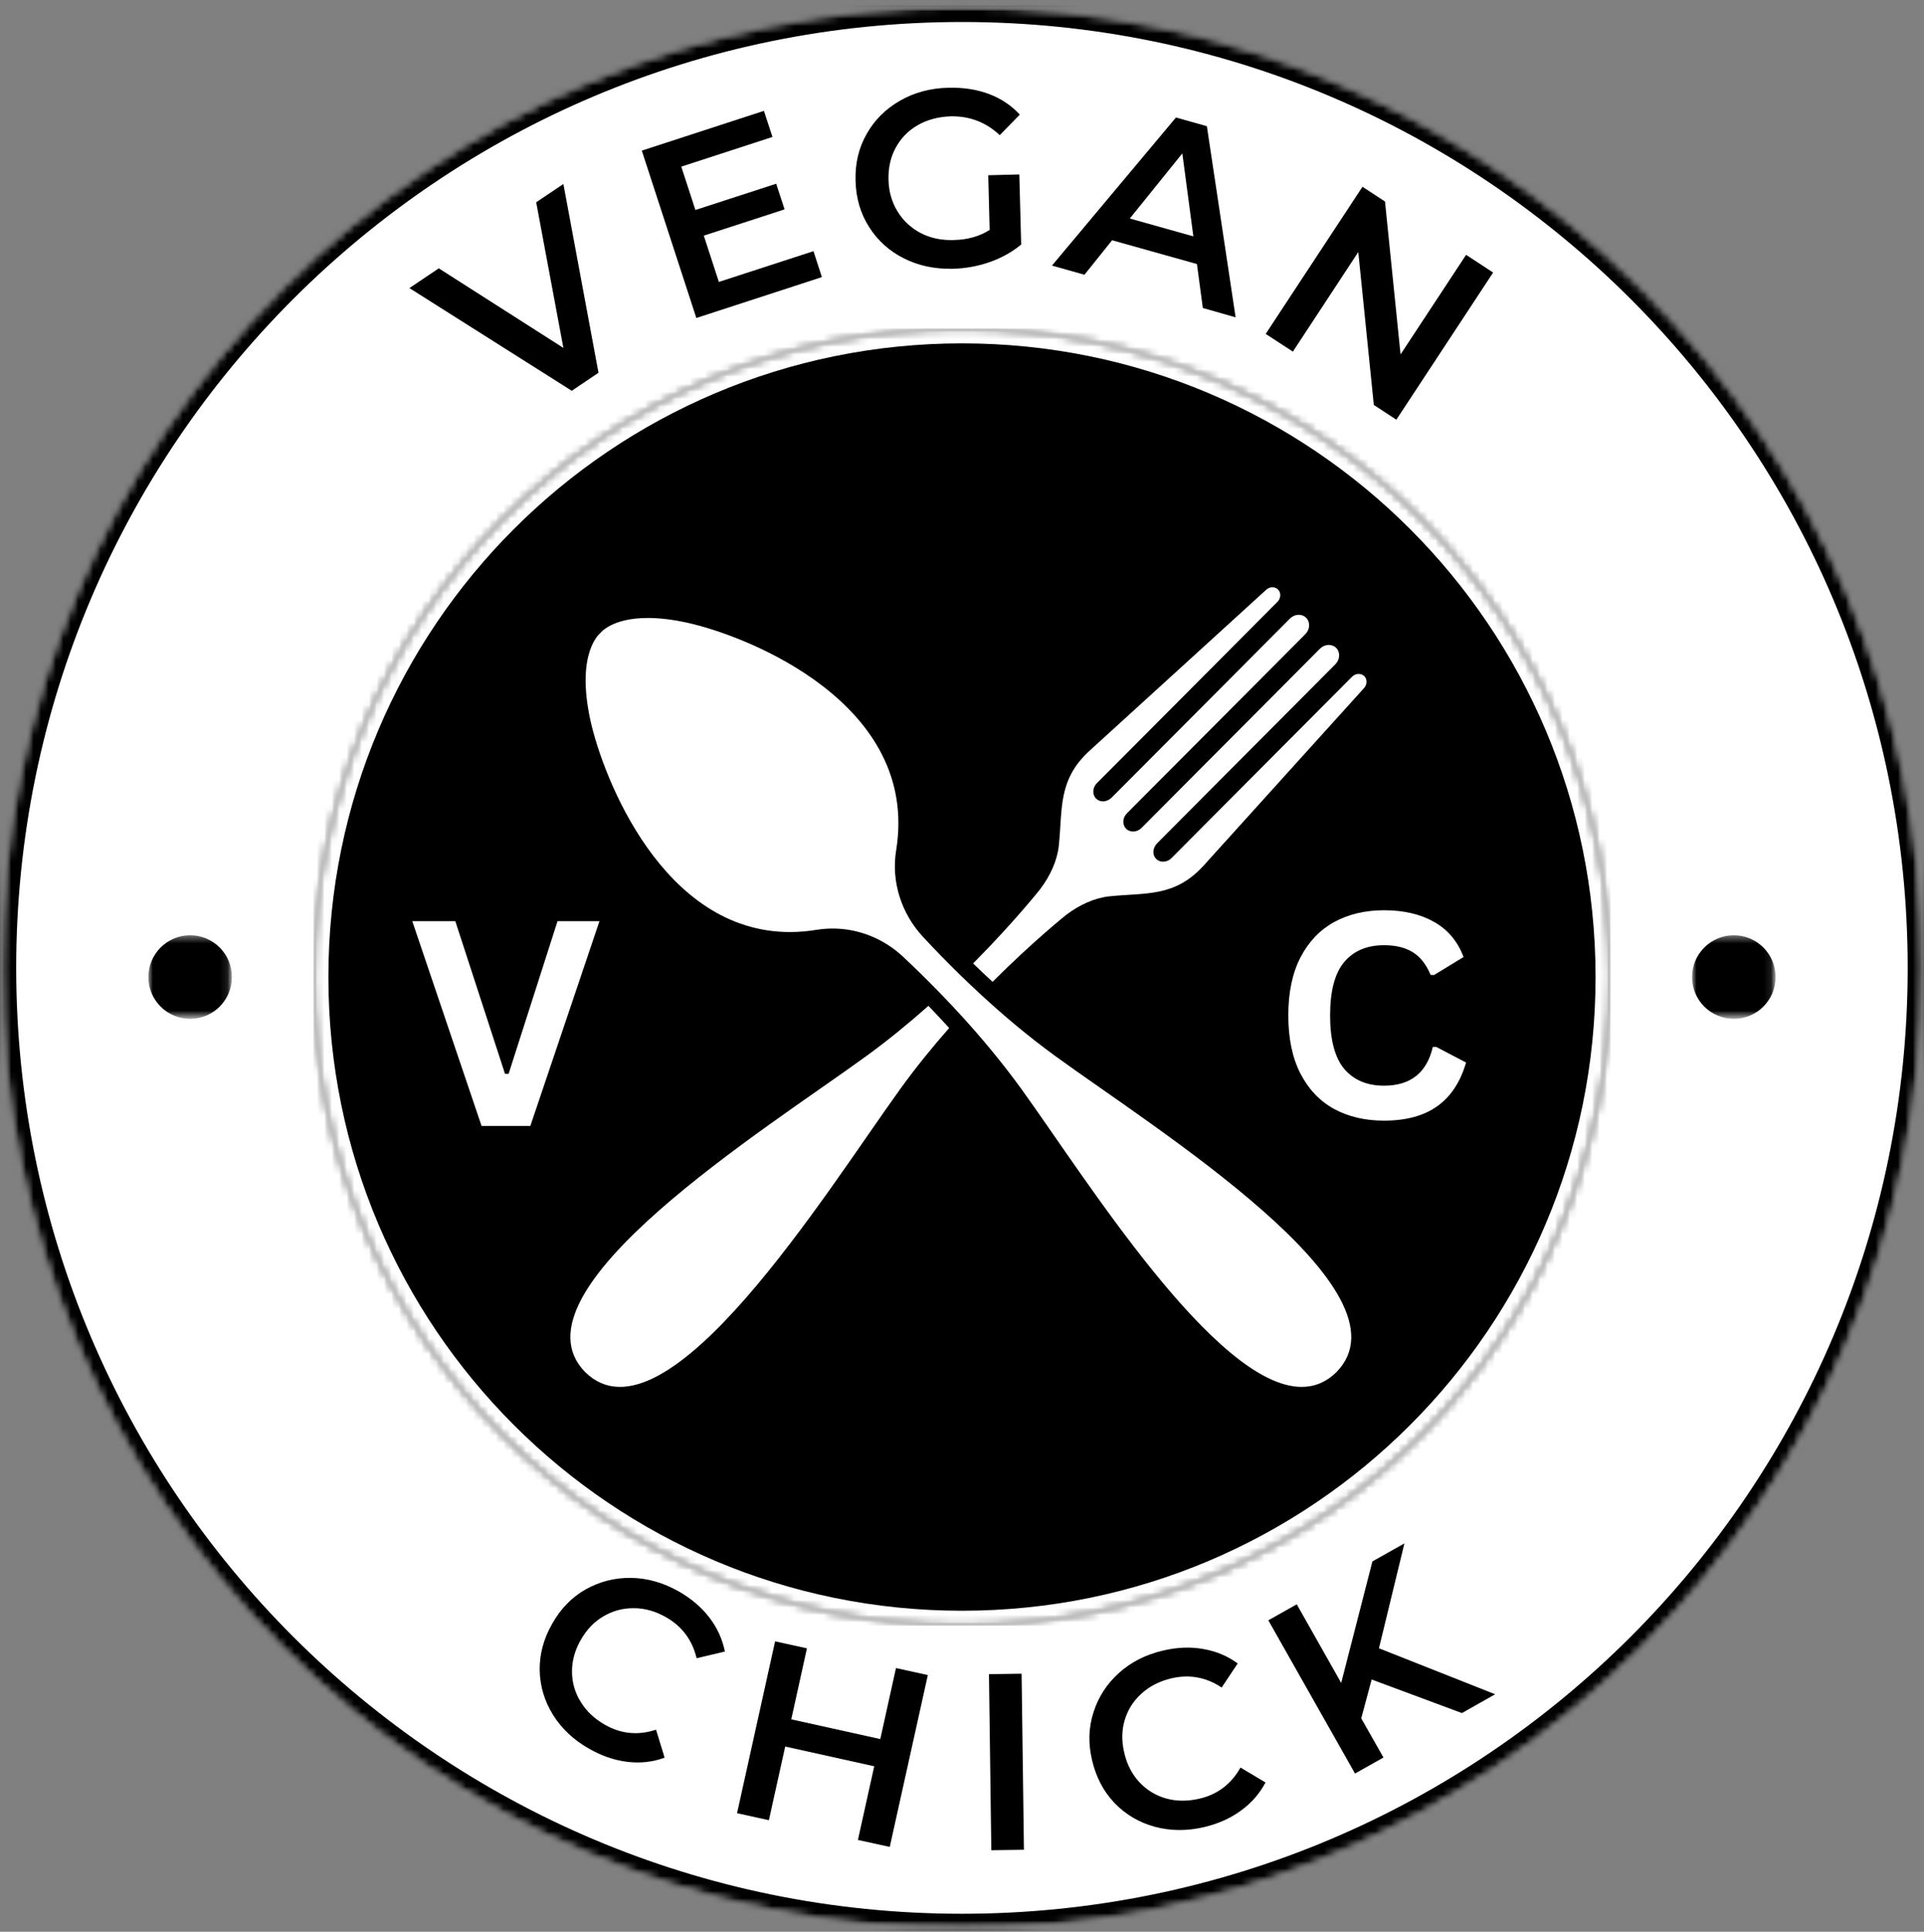
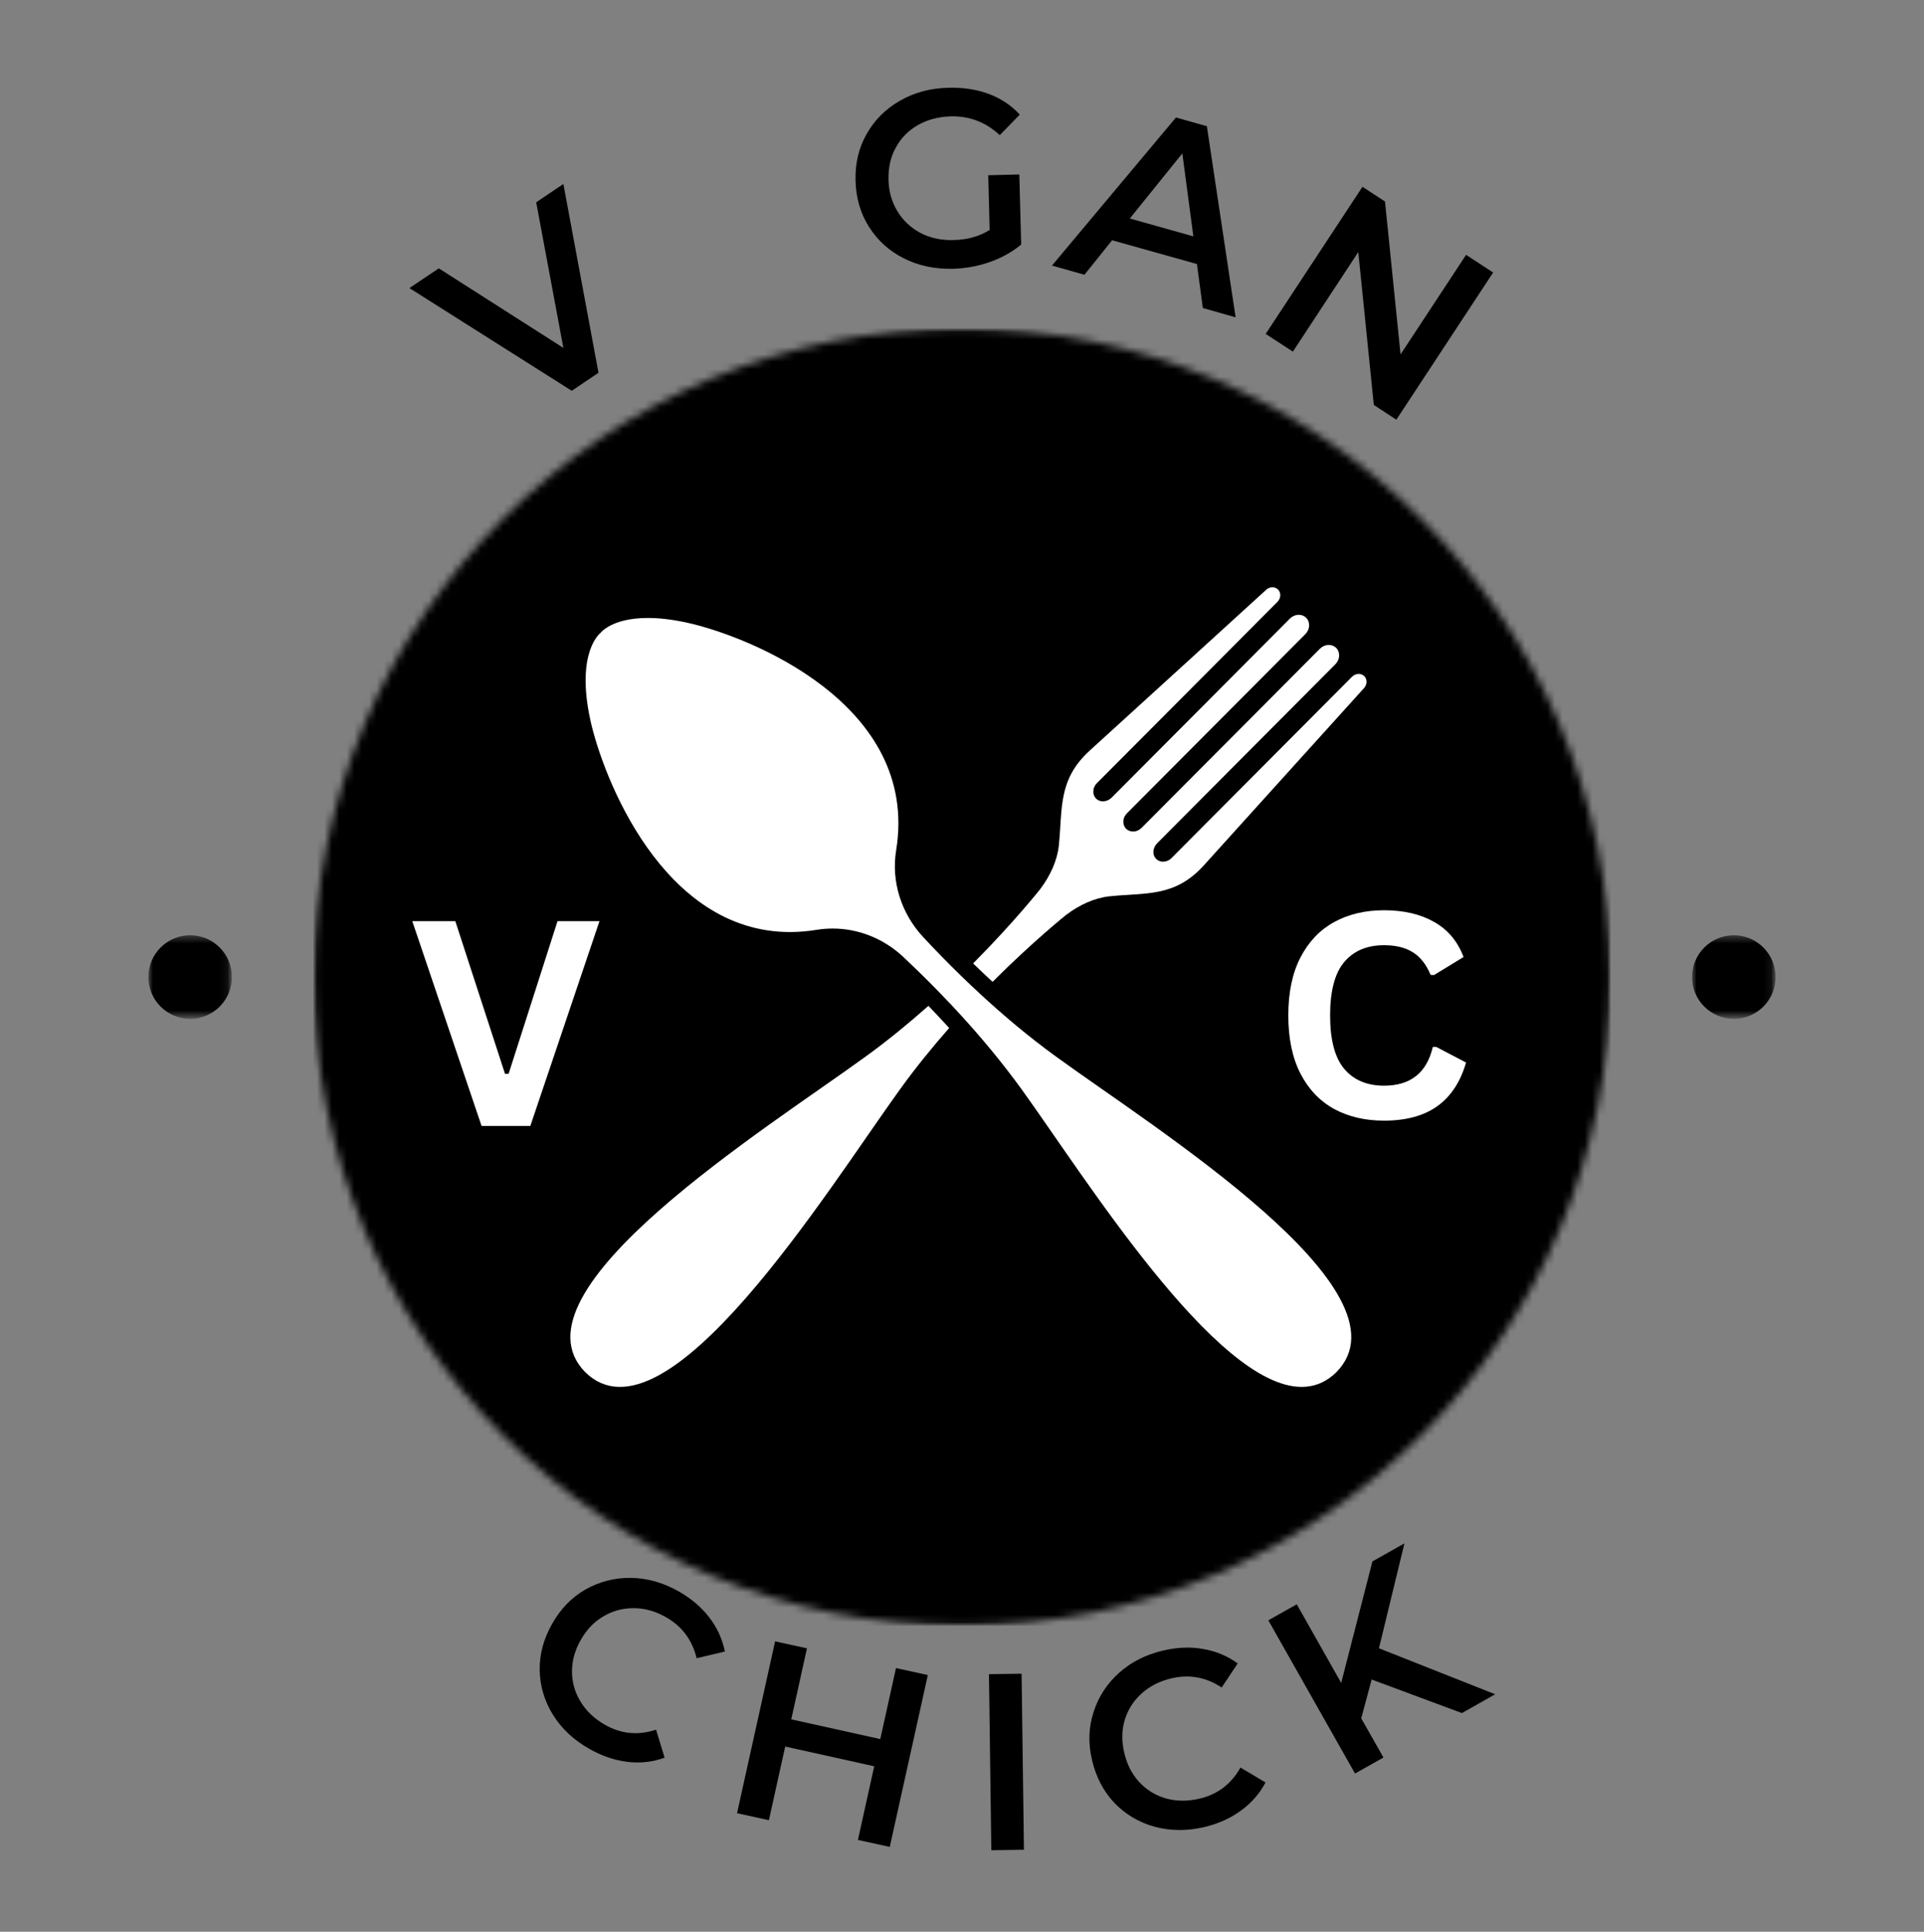
<svg xmlns="http://www.w3.org/2000/svg" fill="none" viewBox="0 0 258 259" height="259" width="258">
  <rect x="0" y="0" width="258" height="259" fill="#808080" stroke="none" />
  <g clip-path="url(#clip0_281_465)">
    <mask height="259" width="258" y="0" x="0" maskUnits="userSpaceOnUse" style="mask-type:luminance" id="mask0_281_465">
-       <path fill="white" d="M0.172 0.948H257.828V258.604H0.172V0.948Z" />
-     </mask>
+       </mask>
    <g mask="url(#mask0_281_465)">
      <mask height="259" width="258" y="0" x="0" maskUnits="userSpaceOnUse" style="mask-type:luminance" id="mask1_281_465">
        <path fill="white" d="M129 0.948C57.849 0.948 0.172 58.625 0.172 129.776C0.172 200.927 57.849 258.604 129 258.604C200.151 258.604 257.828 200.927 257.828 129.776C257.828 58.625 200.151 0.948 129 0.948Z" />
      </mask>
      <g mask="url(#mask1_281_465)">
-         <path fill="white" d="M0.172 0.948H257.828V258.604H0.172V0.948Z" />
-       </g>
+         </g>
    </g>
    <mask height="259" width="258" y="0" x="0" maskUnits="userSpaceOnUse" style="mask-type:luminance" id="mask2_281_465">
      <path fill="white" d="M0.172 0.948H257.813V258.588H0.172V0.948Z" />
    </mask>
    <g mask="url(#mask2_281_465)">
      <mask height="259" width="258" y="0" x="0" maskUnits="userSpaceOnUse" style="mask-type:luminance" id="mask3_281_465">
        <path fill="white" d="M128.995 0.948C57.849 0.948 0.172 58.625 0.172 129.771C0.172 200.917 57.849 258.588 128.995 258.588C200.141 258.588 257.813 200.917 257.813 129.771C257.813 58.625 200.141 0.948 128.995 0.948Z" />
      </mask>
      <g mask="url(#mask3_281_465)">
-         <path stroke-width="4" stroke="black" d="M128.995 0.948C57.849 0.948 0.172 58.625 0.172 129.771C0.172 200.917 57.849 258.588 128.995 258.588C200.141 258.588 257.812 200.917 257.812 129.771C257.812 58.625 200.141 0.948 128.995 0.948Z" />
-       </g>
+         </g>
    </g>
    <mask height="174" width="174" y="44" x="42" maskUnits="userSpaceOnUse" style="mask-type:luminance" id="mask4_281_465">
      <path fill="white" d="M42.036 44.037H215.963V217.964H42.036V44.037Z" />
    </mask>
    <g mask="url(#mask4_281_465)">
      <mask height="174" width="174" y="44" x="42" maskUnits="userSpaceOnUse" style="mask-type:luminance" id="mask5_281_465">
        <path fill="white" d="M129 44.037C80.974 44.037 42.036 82.974 42.036 131C42.036 179.026 80.974 217.964 129 217.964C177.026 217.964 215.963 179.026 215.963 131C215.963 82.974 177.026 44.037 129 44.037Z" />
      </mask>
      <g mask="url(#mask5_281_465)">
        <path fill="black" d="M42.036 44.037H215.963V217.964H42.036V44.037Z" />
      </g>
    </g>
    <mask height="174" width="174" y="44" x="42" maskUnits="userSpaceOnUse" style="mask-type:luminance" id="mask6_281_465">
-       <path fill="white" d="M42.036 44.037H215.958V217.959H42.036V44.037Z" />
+       <path fill="white" d="M42.036 44.037V217.959H42.036V44.037Z" />
    </mask>
    <g mask="url(#mask6_281_465)">
      <mask height="174" width="174" y="44" x="42" maskUnits="userSpaceOnUse" style="mask-type:luminance" id="mask7_281_465">
        <path fill="white" d="M129 44.037C80.969 44.037 42.036 82.969 42.036 131C42.036 179.026 80.969 217.959 129 217.959C177.026 217.959 215.958 179.026 215.958 131C215.958 82.969 177.026 44.037 129 44.037Z" />
      </mask>
      <g mask="url(#mask7_281_465)">
        <path stroke-width="4" stroke="white" d="M129 44.037C80.969 44.037 42.036 82.969 42.036 131C42.036 179.026 80.969 217.959 129 217.959C177.026 217.959 215.958 179.026 215.958 131C215.958 82.969 177.026 44.037 129 44.037Z" />
      </g>
    </g>
    <mask height="12" width="12" y="125" x="226" maskUnits="userSpaceOnUse" style="mask-type:luminance" id="mask8_281_465">
      <path fill="white" d="M226.896 125.396H237.896V136.396H226.896V125.396Z" />
    </mask>
    <g mask="url(#mask8_281_465)">
      <path fill="black" d="M232.5 125.396C235.594 125.396 238.099 127.906 238.099 131C238.099 134.094 235.594 136.599 232.5 136.599C229.406 136.599 226.896 134.094 226.896 131C226.896 127.906 229.406 125.396 232.5 125.396Z" clip-rule="evenodd" fill-rule="evenodd" />
    </g>
    <mask height="12" width="12" y="125" x="19" maskUnits="userSpaceOnUse" style="mask-type:luminance" id="mask9_281_465">
      <path fill="white" d="M19.896 125.396H30.896V136.396H19.896V125.396Z" />
    </mask>
    <g mask="url(#mask9_281_465)">
      <path fill="black" d="M25.5 125.396C28.594 125.396 31.099 127.906 31.099 131C31.099 134.094 28.594 136.599 25.5 136.599C22.406 136.599 19.896 134.094 19.896 131C19.896 127.906 22.406 125.396 25.5 125.396Z" clip-rule="evenodd" fill-rule="evenodd" />
    </g>
    <path fill="white" d="M179.219 183.958C177.823 185.333 176.25 185.948 174.542 185.948C163.01 185.948 145.484 157.818 137.037 146.109C134.417 142.484 131.583 139.099 128.839 136.099C127.948 135.125 127.068 134.187 126.203 133.302C124.38 131.411 122.641 129.724 121.099 128.276C118.521 125.859 115.141 124.495 111.672 124.495C110.964 124.495 110.255 124.547 109.542 124.661C108.297 124.864 107.089 124.963 105.927 124.963C88.87 124.963 80.844 104.198 79.167 96.562C77.162 87.359 80.526 84.859 80.526 84.859C80.526 84.859 82.005 82.854 86.87 82.854C88.318 82.854 90.073 83.031 92.182 83.495C100.302 85.286 123.354 94.359 120.172 113.995C119.484 118.203 120.87 122.484 123.766 125.604C125.224 127.177 126.932 128.943 128.844 130.807C129.682 131.62 130.557 132.453 131.474 133.297C134.484 136.078 137.875 138.948 141.521 141.599C154.901 151.344 189.839 173.088 179.219 183.958Z" />
    <path fill="white" d="M124.495 134.859C125.401 135.797 126.333 136.792 127.281 137.828C125.036 140.38 122.771 143.161 120.646 146.109C110.948 159.547 89.292 194.63 78.463 183.958C67.844 173.089 102.776 151.344 116.161 141.599C119.13 139.443 121.932 137.135 124.495 134.859Z" />
    <path fill="white" d="M182.906 92.26L161.427 116.026C157.526 120.338 153.646 119.661 148.75 120.177C146.75 120.39 144.724 121.338 143.021 122.625V122.62C143.021 122.62 138.667 126.073 133.099 131.64C132.193 130.807 131.323 129.979 130.49 129.172C136.078 123.547 139.552 119.13 139.552 119.13L139.547 119.125C140.823 117.427 141.771 115.385 141.984 113.38C142.495 108.469 141.823 104.568 146.109 100.651L169.781 79.083C170.26 78.635 170.963 78.625 171.38 79.041C171.812 79.479 171.771 80.213 171.297 80.698L147.088 105.005C146.443 105.646 146.443 106.682 147.125 107.193C147.682 107.614 148.531 107.479 149.078 106.932L172.974 82.937C173.604 82.302 174.578 82.255 175.151 82.833C175.724 83.406 175.677 84.38 175.042 85.021L151.115 109.047C150.516 109.646 150.469 110.568 151.01 111.114C151.547 111.651 152.469 111.604 153.068 111.01L176.995 86.979C177.63 86.344 178.599 86.297 179.172 86.864C179.745 87.437 179.698 88.427 179.068 89.057L155.177 113.052C154.625 113.604 154.49 114.448 154.911 115.01C155.422 115.698 156.448 115.693 157.094 115.047L181.297 90.739C181.771 90.26 182.51 90.219 182.948 90.656C183.359 91.073 183.344 91.776 182.906 92.26Z" />
    <path fill="black" d="M75.547 24.666L80.255 49.978L76.672 52.395L54.901 38.624L58.839 35.978L75.547 46.645L71.901 27.124L75.547 24.666Z" />
-     <path fill="black" d="M109.085 33.675L110.21 37.154L93.376 42.634L86.064 20.196L102.439 14.863L103.585 18.363L91.356 22.342L93.251 28.154L104.085 24.634L105.21 28.071L94.376 31.592L96.397 37.8L109.085 33.675Z" />
    <path fill="black" d="M132.519 23.495L136.686 23.39L136.936 32.786C135.727 33.786 134.316 34.573 132.707 35.141C131.108 35.698 129.457 35.995 127.748 36.036C125.342 36.088 123.165 35.63 121.207 34.641C119.248 33.656 117.691 32.255 116.54 30.432C115.384 28.614 114.78 26.552 114.727 24.245C114.655 21.927 115.149 19.838 116.207 17.974C117.259 16.099 118.748 14.614 120.665 13.515C122.582 12.406 124.748 11.823 127.165 11.765C129.149 11.713 130.962 11.989 132.602 12.599C134.238 13.213 135.623 14.135 136.748 15.37L134.061 18.12C132.212 16.385 130.019 15.547 127.477 15.599C125.811 15.656 124.337 16.052 123.061 16.786C121.795 17.51 120.816 18.51 120.123 19.786C119.425 21.052 119.102 22.495 119.144 24.12C119.186 25.693 119.587 27.099 120.352 28.349C121.113 29.588 122.149 30.552 123.457 31.245C124.774 31.927 126.259 32.239 127.915 32.182C129.748 32.141 131.342 31.693 132.707 30.828L132.519 23.495Z" />
    <path fill="black" d="M160.503 35.4L149.128 32.212L145.42 36.837L141.065 35.608L157.69 15.754L161.836 16.921L165.69 42.546L161.295 41.296L160.503 35.4ZM160.024 31.691L158.545 20.566L151.503 29.296L160.024 31.691Z" />
    <path fill="black" d="M200.223 36.541L187.244 56.27L184.223 54.291L182.14 33.791L173.369 47.145L169.723 44.77L182.703 25.041L185.723 27.02L187.807 47.52L196.598 34.166L200.223 36.541Z" />
    <path fill="black" d="M79.016 234.47C76.943 233.304 75.328 231.788 74.162 229.929C73.005 228.064 72.412 226.069 72.37 223.929C72.339 221.793 72.896 219.72 74.037 217.72C75.172 215.694 76.672 214.153 78.537 213.095C80.412 212.043 82.438 211.528 84.62 211.554C86.797 211.585 88.932 212.189 91.016 213.366C92.693 214.325 94.063 215.491 95.12 216.866C96.172 218.241 96.87 219.762 97.203 221.429L93.412 222.325C92.828 219.882 91.458 218.048 89.307 216.825C87.891 216.022 86.453 215.616 84.995 215.616C83.537 215.606 82.182 215.965 80.932 216.7C79.682 217.423 78.662 218.486 77.87 219.887C77.078 221.278 76.688 222.7 76.703 224.158C76.714 225.606 77.104 226.944 77.87 228.179C78.63 229.429 79.724 230.455 81.141 231.262C83.292 232.481 85.568 232.7 87.974 231.908L89.12 235.658C87.537 236.241 85.875 236.429 84.141 236.22C82.401 236.012 80.693 235.429 79.016 234.47Z" />
    <path fill="black" d="M124.418 224.584L119.314 247.625L115.043 246.688L117.23 236.813L105.293 234.167L103.105 244.042L98.835 243.105L103.939 220.063L108.209 221L106.105 230.521L118.043 233.167L120.147 223.646L124.418 224.584Z" />
    <path fill="black" d="M132.617 224.463L136.992 224.401L137.305 248.005L132.93 248.068L132.617 224.463Z" />
    <path fill="black" d="M161.489 244.963C159.182 245.504 156.968 245.494 154.843 244.921C152.728 244.338 150.932 243.275 149.447 241.733C147.973 240.181 146.978 238.275 146.447 236.025C145.906 233.765 145.968 231.608 146.635 229.567C147.291 227.515 148.426 225.754 150.051 224.296C151.676 222.838 153.645 221.838 155.968 221.296C157.843 220.853 159.635 220.785 161.343 221.088C163.062 221.379 164.603 222.025 165.968 223.025L163.822 226.254C161.739 224.869 159.489 224.457 157.072 225.025C155.489 225.4 154.156 226.082 153.072 227.067C151.989 228.041 151.239 229.223 150.822 230.608C150.406 231.983 150.385 233.452 150.76 235.004C151.119 236.562 151.791 237.874 152.781 238.942C153.765 239.999 154.958 240.728 156.364 241.129C157.781 241.52 159.281 241.525 160.864 241.15C163.281 240.582 165.103 239.192 166.343 236.983L169.697 238.983C168.916 240.473 167.822 241.728 166.406 242.754C164.999 243.785 163.364 244.52 161.489 244.963Z" />
    <path fill="black" d="M183.932 225.18L182.536 230.388L185.515 235.638L181.702 237.784L170.077 217.242L173.89 215.096L179.848 225.638L184.036 209.346L188.327 206.93L184.911 220.992L200.494 227.159L196.036 229.68L183.932 225.18Z" />
    <path fill="white" d="M71.117 150.958H64.575L55.284 123.5H61.054L67.721 143.979H68.2L74.763 123.5H80.388L71.117 150.958Z" />
    <path fill="white" d="M185.591 150.25C183.059 150.25 180.83 149.729 178.903 148.687C176.986 147.635 175.476 146.052 174.382 143.937C173.299 141.828 172.757 139.229 172.757 136.146C172.757 133.062 173.299 130.474 174.382 128.375C175.476 126.265 176.986 124.682 178.903 123.625C180.83 122.573 183.059 122.042 185.591 122.042C188.226 122.042 190.466 122.562 192.299 123.604C194.143 124.635 195.466 126.203 196.257 128.312L192.299 130.729L191.841 130.708C191.242 129.292 190.445 128.281 189.445 127.667C188.445 127.042 187.158 126.729 185.591 126.729C183.309 126.729 181.533 127.479 180.257 128.979C178.992 130.479 178.361 132.87 178.361 136.146C178.361 139.411 178.992 141.802 180.257 143.312C181.533 144.812 183.309 145.562 185.591 145.562C189.143 145.562 191.325 143.833 192.132 140.375H192.611L196.591 142.458C195.841 145.057 194.554 147.01 192.736 148.312C190.929 149.604 188.549 150.25 185.591 150.25Z" />
  </g>
  <defs>
    <clipPath id="clip0_281_465">
      <rect fill="white" height="259" width="258" />
    </clipPath>
  </defs>
</svg>